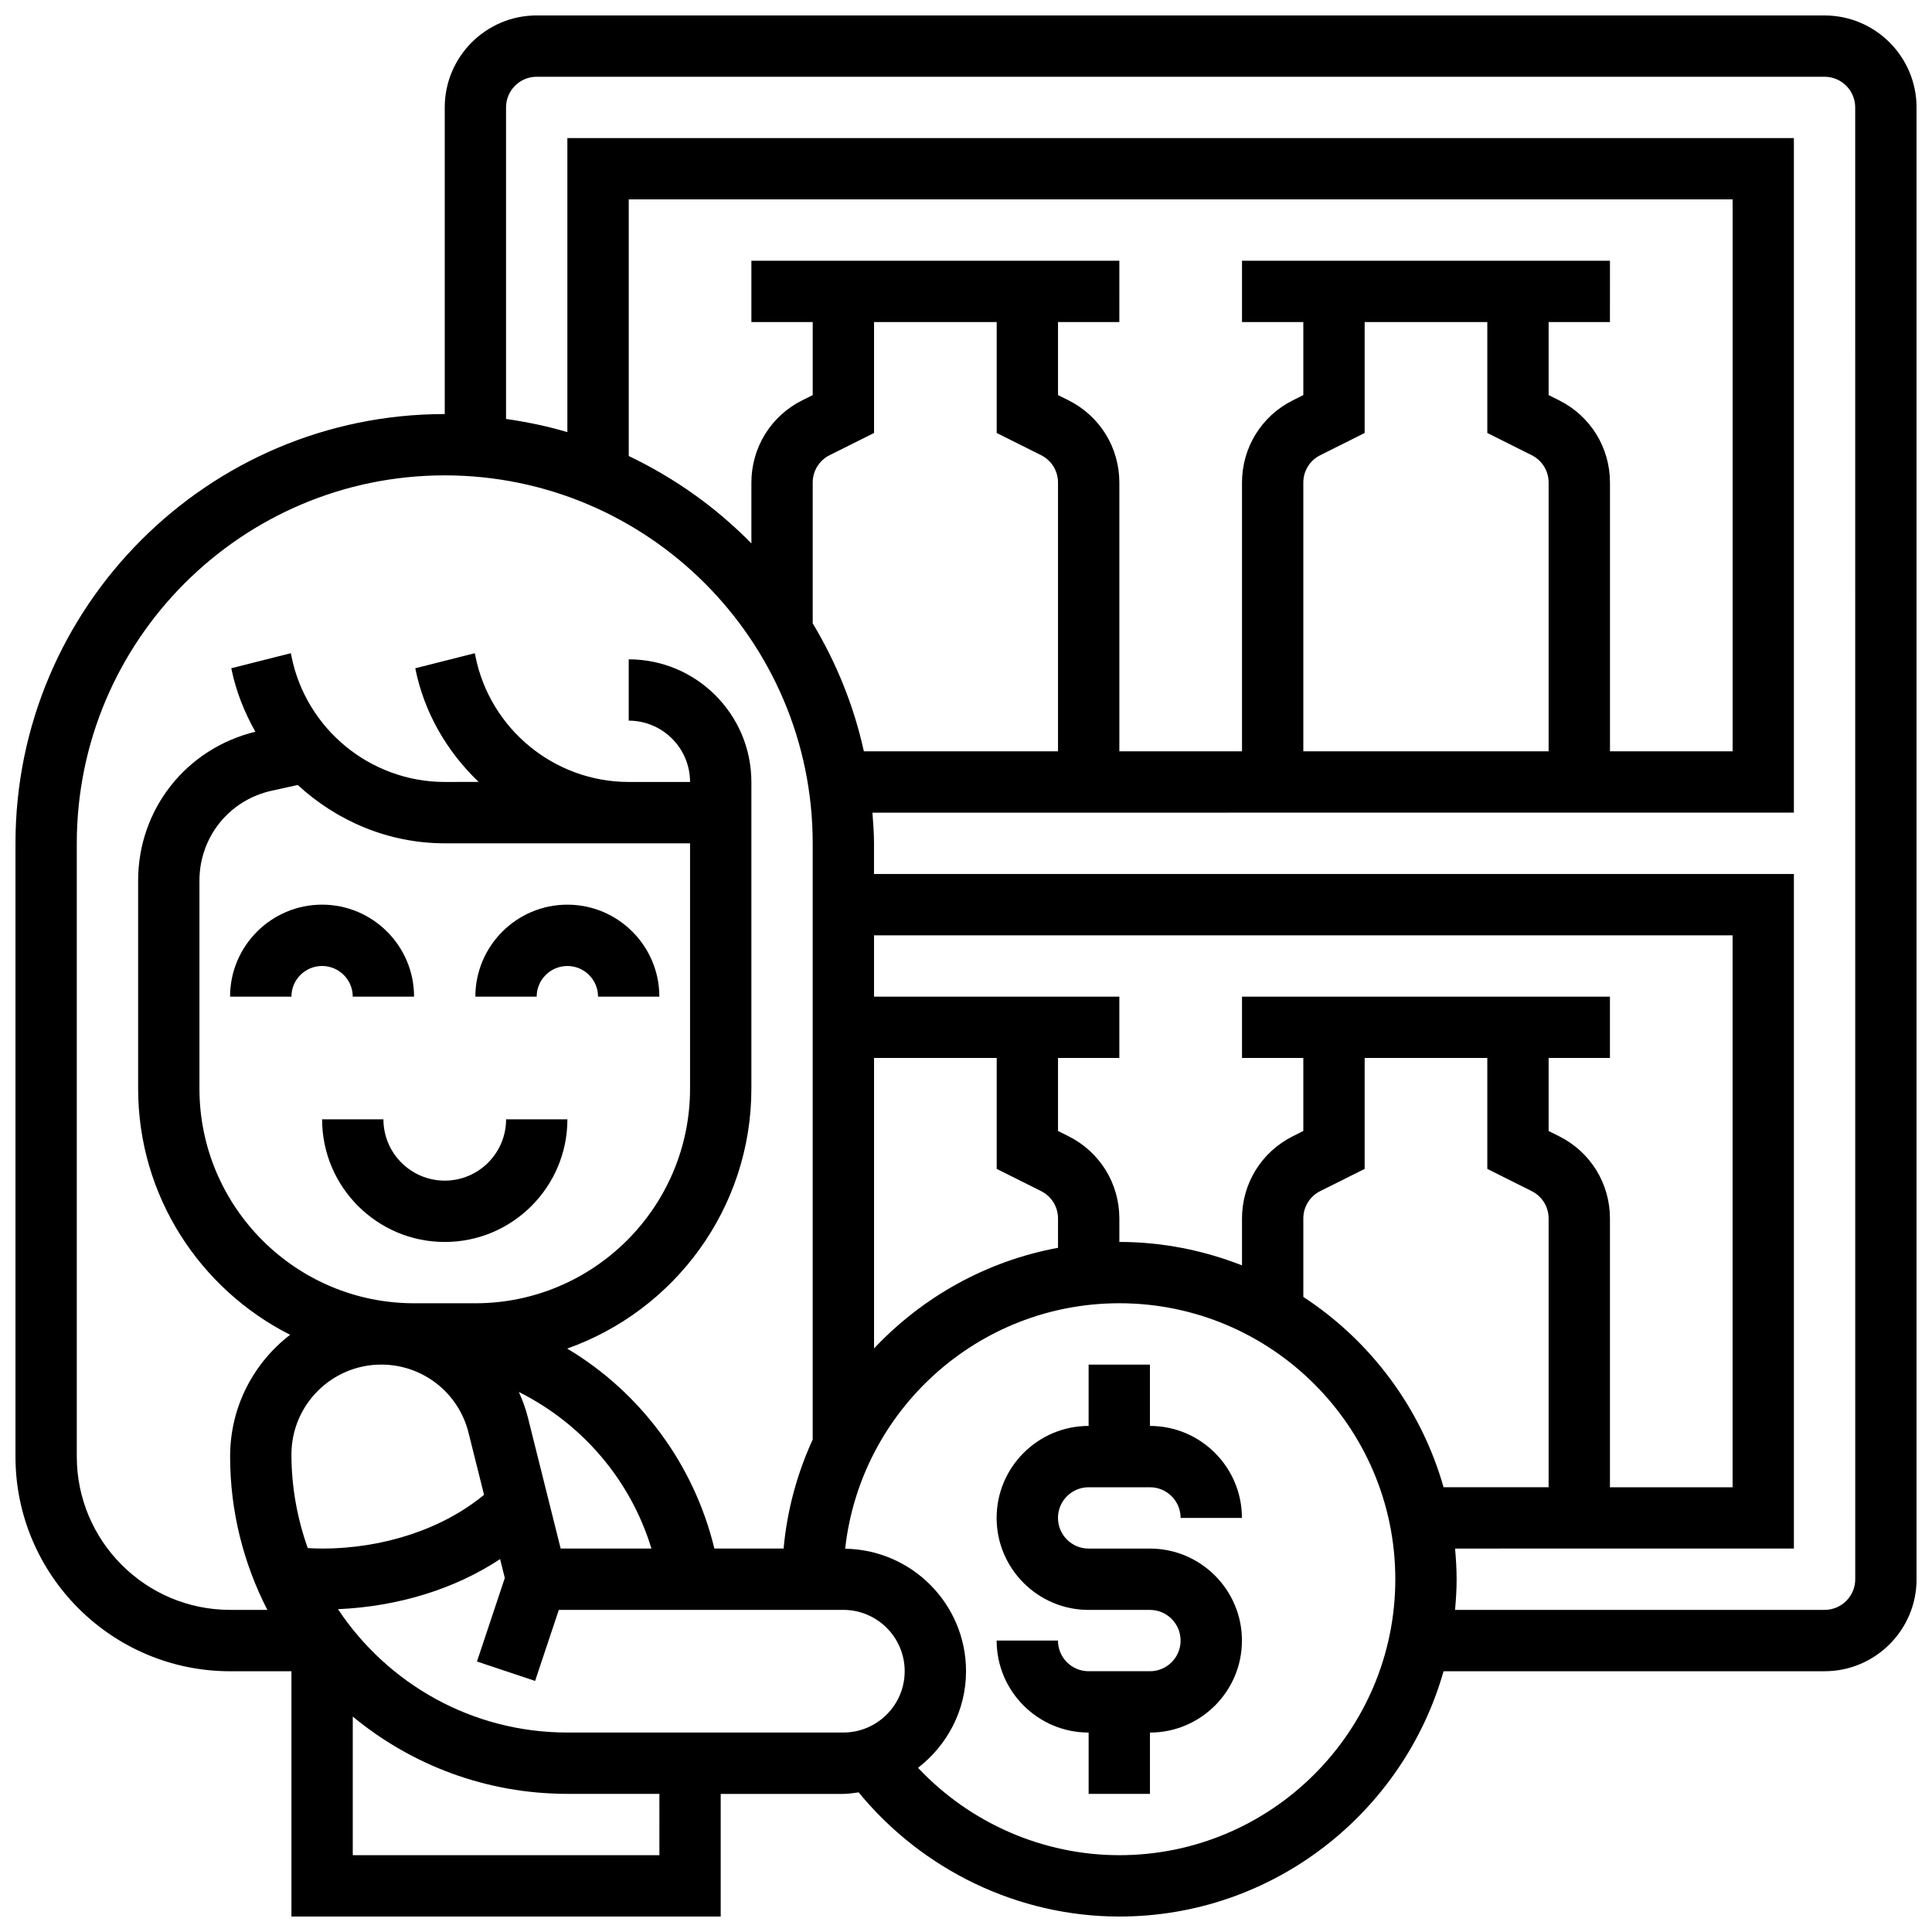
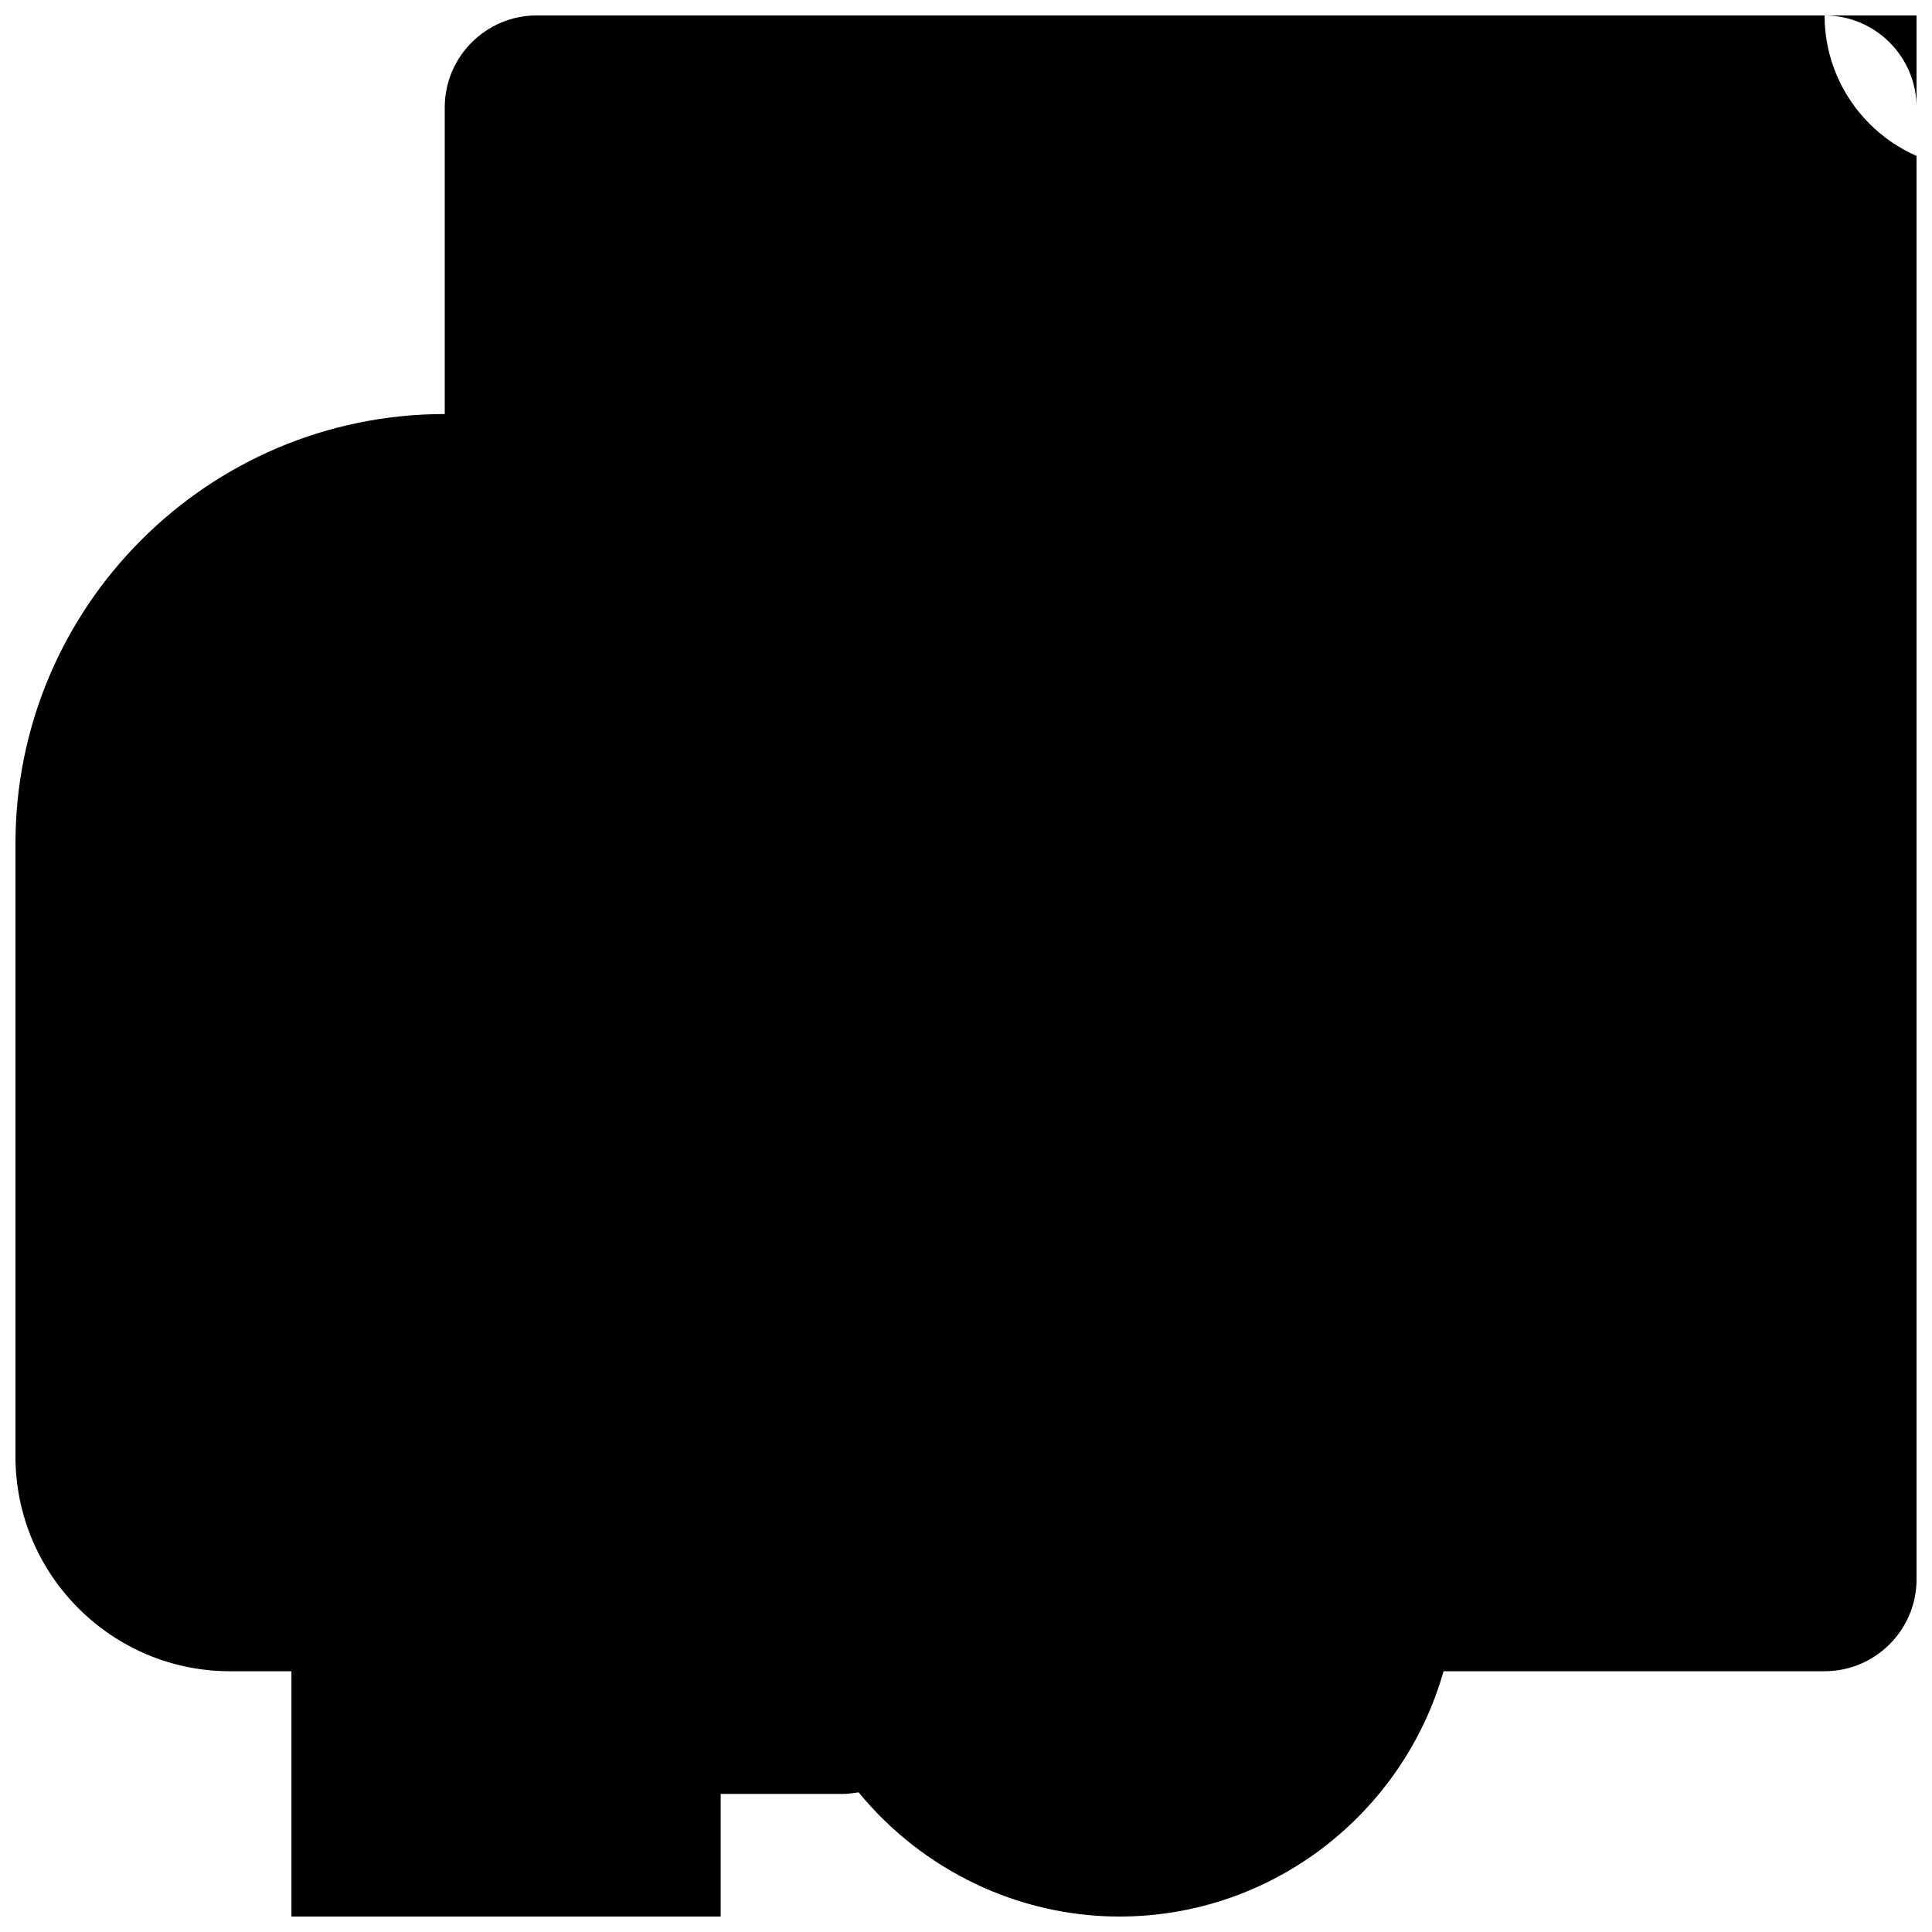
<svg xmlns="http://www.w3.org/2000/svg" width="800px" height="800px" version="1.1" viewBox="144 144 512 512">
  <defs>
    <clipPath id="a">
      <path d="m148.09 148.09h503.81v503.81h-503.81z" />
    </clipPath>
  </defs>
  <path d="m432.5 538.14h16.25c4.484 0 8.125 3.641 8.125 8.125h16.25c0-13.441-10.938-24.379-24.379-24.379v-16.25h-16.25v16.25c-13.441 0-24.379 10.938-24.379 24.379s10.938 24.379 24.379 24.379h16.25c4.484 0 8.125 3.641 8.125 8.125s-3.641 8.125-8.125 8.125h-16.25c-4.484 0-8.125-3.641-8.125-8.125h-16.25c0 13.441 10.938 24.379 24.379 24.379v16.25h16.25v-16.25c13.441 0 24.379-10.938 24.379-24.379 0-13.441-10.938-24.379-24.379-24.379h-16.25c-4.484 0-8.125-3.641-8.125-8.125-0.004-4.484 3.637-8.125 8.125-8.125z" />
-   <path d="m221.23 408.12c0-4.484 3.641-8.125 8.125-8.125 4.484 0 8.125 3.641 8.125 8.125h16.25c0-13.441-10.938-24.379-24.379-24.379s-24.379 10.938-24.379 24.379z" />
  <path d="m294.36 400c4.484 0 8.125 3.641 8.125 8.125h16.25c0-13.441-10.938-24.379-24.379-24.379-13.441 0-24.379 10.938-24.379 24.379h16.25c0.008-4.484 3.648-8.125 8.133-8.125z" />
-   <path d="m245.61 440.63h-16.25c0 17.926 14.578 32.504 32.504 32.504s32.504-14.578 32.504-32.504h-16.25c0 8.965-7.289 16.25-16.25 16.25-8.969 0-16.258-7.289-16.258-16.25z" />
  <g clip-path="url(#a)">
-     <path d="m627.53 148.09h-341.29c-13.441 0-24.379 10.938-24.379 24.379v81.258c-62.73 0-113.76 51.031-113.76 113.77v162.52c0 31.359 25.523 56.883 56.883 56.883h16.25v65.008h113.76v-32.504h32.504c1.391 0 2.707-0.242 4.055-0.406 16.906 20.621 42.281 32.906 69.082 32.906 40.824 0 75.27-27.547 85.926-65.008h100.97c13.441 0 24.379-10.938 24.379-24.379l-0.004-390.04c0-13.441-10.938-24.379-24.375-24.379zm-463.18 381.92v-162.52c0-53.77 43.742-97.512 97.512-97.512s97.512 43.742 97.512 97.512v158c-4.094 8.953-6.785 18.664-7.711 28.895h-18.348c-5.387-22.32-19.582-41.41-39.004-52.996 28.383-10.059 48.812-37.102 48.812-68.891v-81.262c0-17.926-14.578-32.504-32.504-32.504v16.25c8.965 0 16.25 7.289 16.25 16.25h-16.25c-19.68 0-36.762-14.008-40.629-33.332l-0.164-0.789-15.773 3.988c2.371 11.879 8.492 22.176 16.789 30.121l-8.98 0.008c-19.68 0-36.762-14.008-40.629-33.332l-0.164-0.789-15.773 3.988c1.211 6.055 3.469 11.66 6.379 16.828-18.312 4.449-31.062 20.512-31.07 39.445v55.117c0 28.508 16.422 53.191 40.281 65.25-9.598 7.391-15.902 18.961-15.902 32.273 0 14.637 3.609 28.426 9.863 40.629h-9.863c-22.406 0-40.633-18.227-40.633-40.629zm329.54-265.38 11.758-5.883v-29.402h32.504v29.398l11.758 5.883c2.769 1.387 4.492 4.164 4.492 7.269v71.215h-65.008v-71.215c0-3.106 1.723-5.883 4.496-7.266zm63.293-14.539-2.781-1.387v-19.359h16.25l0.004-16.25h-97.512v16.25h16.25v19.355l-2.777 1.391c-8.305 4.152-13.473 12.516-13.473 21.805v71.215h-32.504v-71.215c0-9.297-5.168-17.648-13.473-21.809l-2.781-1.383v-19.359h16.25l0.004-16.25h-97.512v16.25h16.25v19.355l-2.777 1.391c-8.305 4.152-13.473 12.516-13.473 21.805v16.121c-9.328-9.531-20.332-17.355-32.504-23.168v-68.008h292.54v146.27h-32.504v-71.215c0-9.285-5.168-17.648-13.473-21.801zm-67.789 237.6v-20.77c0-3.106 1.723-5.891 4.492-7.273l11.762-5.875v-29.402h32.504v29.398l11.758 5.883c2.769 1.383 4.492 4.164 4.492 7.269v71.215h-27.84c-5.953-20.957-19.34-38.785-37.168-50.445zm67.789-42.574-2.781-1.387v-19.359h16.25v-16.25h-97.508v16.25h16.25v19.355l-2.777 1.391c-8.305 4.152-13.473 12.516-13.473 21.805v12.418c-10.094-3.961-21.031-6.211-32.504-6.211v-6.207c0-9.297-5.168-17.648-13.473-21.809l-2.781-1.383v-19.359h16.25v-16.25h-65.008v-16.25h227.53v146.27h-32.504v-71.215c0.004-9.289-5.164-17.652-13.469-21.805zm-181.55-20.746h32.504v29.398l11.758 5.883c2.769 1.383 4.492 4.164 4.492 7.269v7.762c-19.062 3.519-35.98 13.098-48.754 26.668zm-16.254-115.18v-37.297c0-3.106 1.723-5.891 4.492-7.273l11.762-5.875v-29.402h32.504v29.398l11.758 5.883c2.769 1.387 4.492 4.164 4.492 7.269v71.215h-51.453c-2.664-12.156-7.328-23.551-13.555-33.918zm-133.82 245.07c-2.746-7.762-4.324-16.082-4.324-24.816 0-13.141 10.68-23.816 23.816-23.816 10.953 0 20.453 7.418 23.109 18.039l4.121 16.473c-10.824 8.953-26.48 14.242-42.922 14.242-1.219 0-2.484-0.047-3.801-0.121zm-2.648-202.23c10.375 9.562 24.066 15.457 38.953 15.457h65.008v65.008c0 31.359-25.523 56.883-56.883 56.883h-16.25c-31.359 0-56.883-25.523-56.883-56.891v-55.109c0.008-11.547 7.883-21.34 19.129-23.824zm69.672 202.35-8.664-34.656c-0.594-2.391-1.43-4.656-2.414-6.832 16.82 8.395 29.652 23.402 35.129 41.484l-24.051-0.004zm26.164 81.262h-81.258v-36.738c15.461 12.789 35.289 20.484 56.879 20.484h24.379zm-24.379-32.504c-25.32 0-47.668-12.945-60.797-32.691 16.008-0.707 30.961-5.34 42.961-13.27l1.25 5.004-7.379 22.137 15.406 5.144 6.285-18.828h75.41c8.965 0 16.25 7.289 16.25 16.25 0 8.965-7.289 16.25-16.25 16.25zm146.27 32.504c-20.273 0-39.605-8.531-53.348-23.152 7.68-5.949 12.719-15.156 12.719-25.605 0-17.762-14.324-32.195-32.031-32.457 4.035-36.531 35.062-65.055 72.66-65.055 40.328 0 73.133 32.805 73.133 73.133 0 40.332-32.805 73.137-73.133 73.137zm195.02-73.133c0 4.484-3.641 8.125-8.125 8.125h-97.93c0.246-2.684 0.418-5.379 0.418-8.125 0-2.746-0.172-5.445-0.414-8.125l89.797-0.004v-178.77h-243.78v-8.125c0-2.746-0.219-5.43-0.414-8.125l244.19-0.004v-178.77h-325.04v77.93c-5.266-1.566-10.703-2.699-16.25-3.496v-82.559c0-4.484 3.641-8.125 8.125-8.125h341.29c4.484 0 8.125 3.641 8.125 8.125z" />
+     <path d="m627.53 148.09h-341.29c-13.441 0-24.379 10.938-24.379 24.379v81.258c-62.73 0-113.76 51.031-113.76 113.77v162.52c0 31.359 25.523 56.883 56.883 56.883h16.25v65.008h113.76v-32.504h32.504c1.391 0 2.707-0.242 4.055-0.406 16.906 20.621 42.281 32.906 69.082 32.906 40.824 0 75.27-27.547 85.926-65.008h100.97c13.441 0 24.379-10.938 24.379-24.379l-0.004-390.04c0-13.441-10.938-24.379-24.375-24.379zv-162.52c0-53.77 43.742-97.512 97.512-97.512s97.512 43.742 97.512 97.512v158c-4.094 8.953-6.785 18.664-7.711 28.895h-18.348c-5.387-22.32-19.582-41.41-39.004-52.996 28.383-10.059 48.812-37.102 48.812-68.891v-81.262c0-17.926-14.578-32.504-32.504-32.504v16.25c8.965 0 16.25 7.289 16.25 16.25h-16.25c-19.68 0-36.762-14.008-40.629-33.332l-0.164-0.789-15.773 3.988c2.371 11.879 8.492 22.176 16.789 30.121l-8.98 0.008c-19.68 0-36.762-14.008-40.629-33.332l-0.164-0.789-15.773 3.988c1.211 6.055 3.469 11.66 6.379 16.828-18.312 4.449-31.062 20.512-31.07 39.445v55.117c0 28.508 16.422 53.191 40.281 65.25-9.598 7.391-15.902 18.961-15.902 32.273 0 14.637 3.609 28.426 9.863 40.629h-9.863c-22.406 0-40.633-18.227-40.633-40.629zm329.54-265.38 11.758-5.883v-29.402h32.504v29.398l11.758 5.883c2.769 1.387 4.492 4.164 4.492 7.269v71.215h-65.008v-71.215c0-3.106 1.723-5.883 4.496-7.266zm63.293-14.539-2.781-1.387v-19.359h16.25l0.004-16.25h-97.512v16.25h16.25v19.355l-2.777 1.391c-8.305 4.152-13.473 12.516-13.473 21.805v71.215h-32.504v-71.215c0-9.297-5.168-17.648-13.473-21.809l-2.781-1.383v-19.359h16.25l0.004-16.25h-97.512v16.25h16.25v19.355l-2.777 1.391c-8.305 4.152-13.473 12.516-13.473 21.805v16.121c-9.328-9.531-20.332-17.355-32.504-23.168v-68.008h292.54v146.27h-32.504v-71.215c0-9.285-5.168-17.648-13.473-21.801zm-67.789 237.6v-20.77c0-3.106 1.723-5.891 4.492-7.273l11.762-5.875v-29.402h32.504v29.398l11.758 5.883c2.769 1.383 4.492 4.164 4.492 7.269v71.215h-27.84c-5.953-20.957-19.34-38.785-37.168-50.445zm67.789-42.574-2.781-1.387v-19.359h16.25v-16.25h-97.508v16.25h16.25v19.355l-2.777 1.391c-8.305 4.152-13.473 12.516-13.473 21.805v12.418c-10.094-3.961-21.031-6.211-32.504-6.211v-6.207c0-9.297-5.168-17.648-13.473-21.809l-2.781-1.383v-19.359h16.25v-16.25h-65.008v-16.25h227.53v146.27h-32.504v-71.215c0.004-9.289-5.164-17.652-13.469-21.805zm-181.55-20.746h32.504v29.398l11.758 5.883c2.769 1.383 4.492 4.164 4.492 7.269v7.762c-19.062 3.519-35.98 13.098-48.754 26.668zm-16.254-115.18v-37.297c0-3.106 1.723-5.891 4.492-7.273l11.762-5.875v-29.402h32.504v29.398l11.758 5.883c2.769 1.387 4.492 4.164 4.492 7.269v71.215h-51.453c-2.664-12.156-7.328-23.551-13.555-33.918zm-133.82 245.07c-2.746-7.762-4.324-16.082-4.324-24.816 0-13.141 10.68-23.816 23.816-23.816 10.953 0 20.453 7.418 23.109 18.039l4.121 16.473c-10.824 8.953-26.48 14.242-42.922 14.242-1.219 0-2.484-0.047-3.801-0.121zm-2.648-202.23c10.375 9.562 24.066 15.457 38.953 15.457h65.008v65.008c0 31.359-25.523 56.883-56.883 56.883h-16.25c-31.359 0-56.883-25.523-56.883-56.891v-55.109c0.008-11.547 7.883-21.34 19.129-23.824zm69.672 202.35-8.664-34.656c-0.594-2.391-1.43-4.656-2.414-6.832 16.82 8.395 29.652 23.402 35.129 41.484l-24.051-0.004zm26.164 81.262h-81.258v-36.738c15.461 12.789 35.289 20.484 56.879 20.484h24.379zm-24.379-32.504c-25.32 0-47.668-12.945-60.797-32.691 16.008-0.707 30.961-5.34 42.961-13.27l1.25 5.004-7.379 22.137 15.406 5.144 6.285-18.828h75.41c8.965 0 16.25 7.289 16.25 16.25 0 8.965-7.289 16.25-16.25 16.25zm146.27 32.504c-20.273 0-39.605-8.531-53.348-23.152 7.68-5.949 12.719-15.156 12.719-25.605 0-17.762-14.324-32.195-32.031-32.457 4.035-36.531 35.062-65.055 72.66-65.055 40.328 0 73.133 32.805 73.133 73.133 0 40.332-32.805 73.137-73.133 73.137zm195.02-73.133c0 4.484-3.641 8.125-8.125 8.125h-97.93c0.246-2.684 0.418-5.379 0.418-8.125 0-2.746-0.172-5.445-0.414-8.125l89.797-0.004v-178.77h-243.78v-8.125c0-2.746-0.219-5.43-0.414-8.125l244.19-0.004v-178.77h-325.04v77.93c-5.266-1.566-10.703-2.699-16.25-3.496v-82.559c0-4.484 3.641-8.125 8.125-8.125h341.29c4.484 0 8.125 3.641 8.125 8.125z" />
  </g>
</svg>